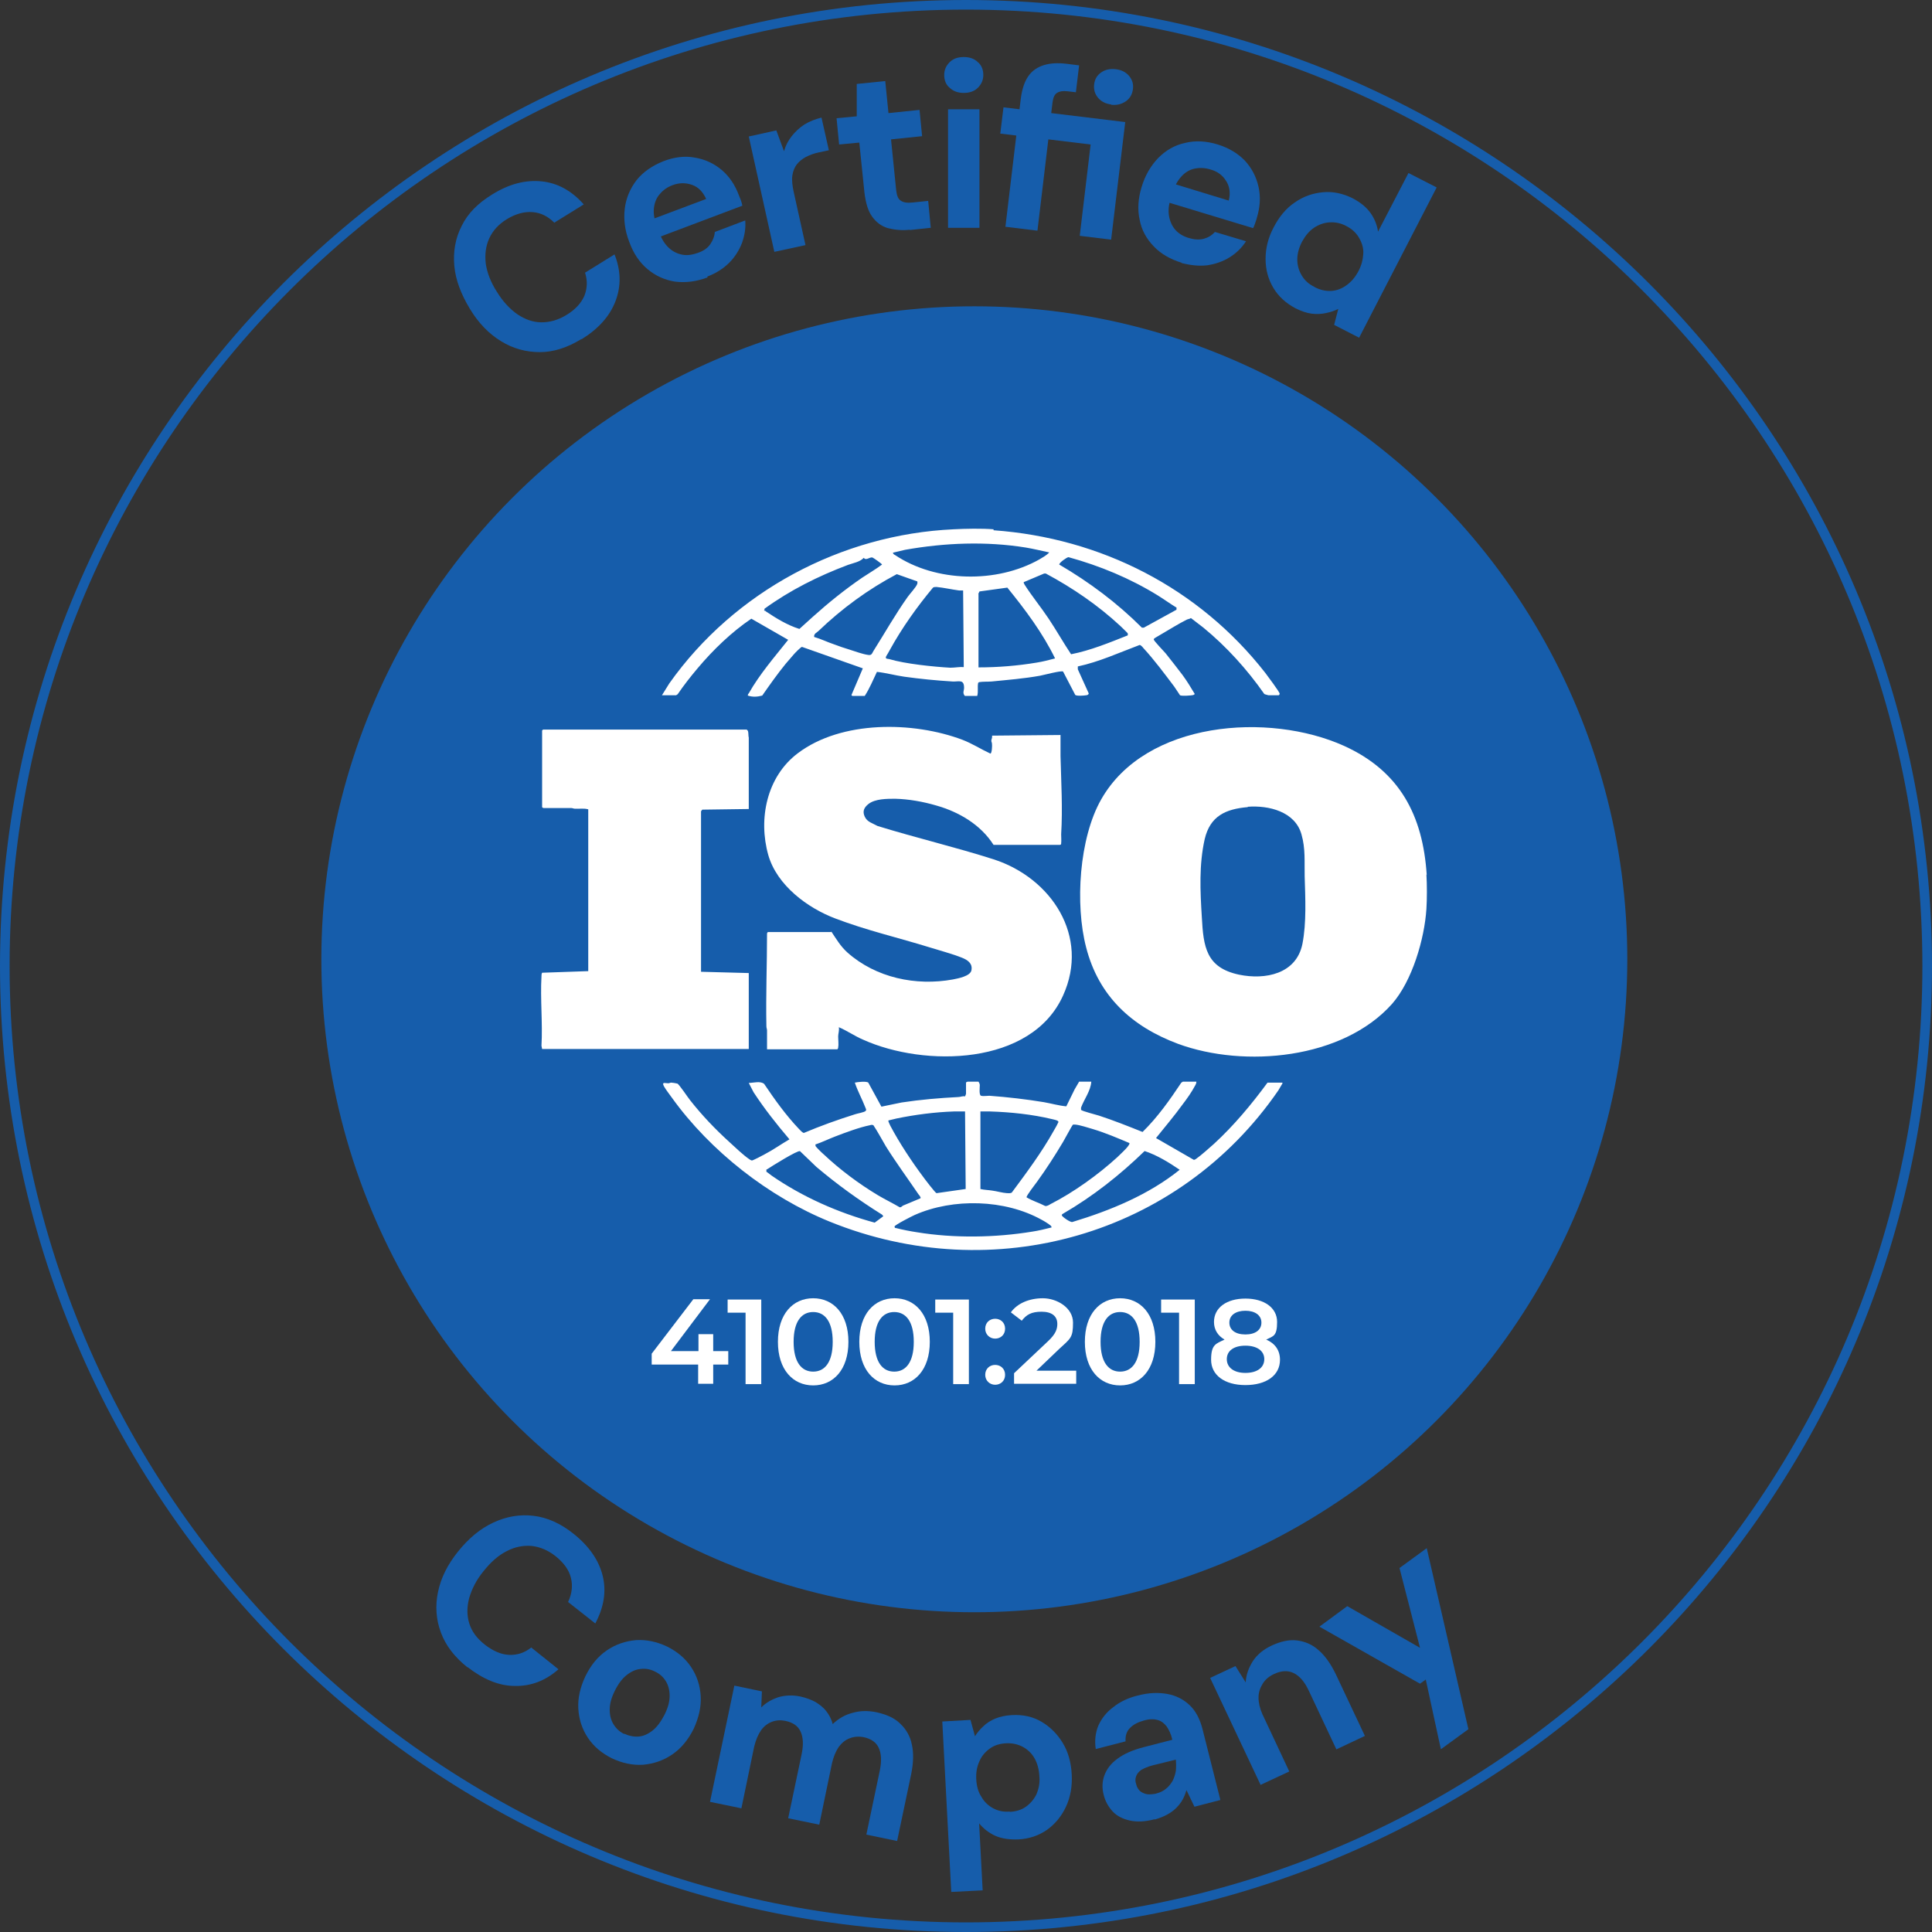
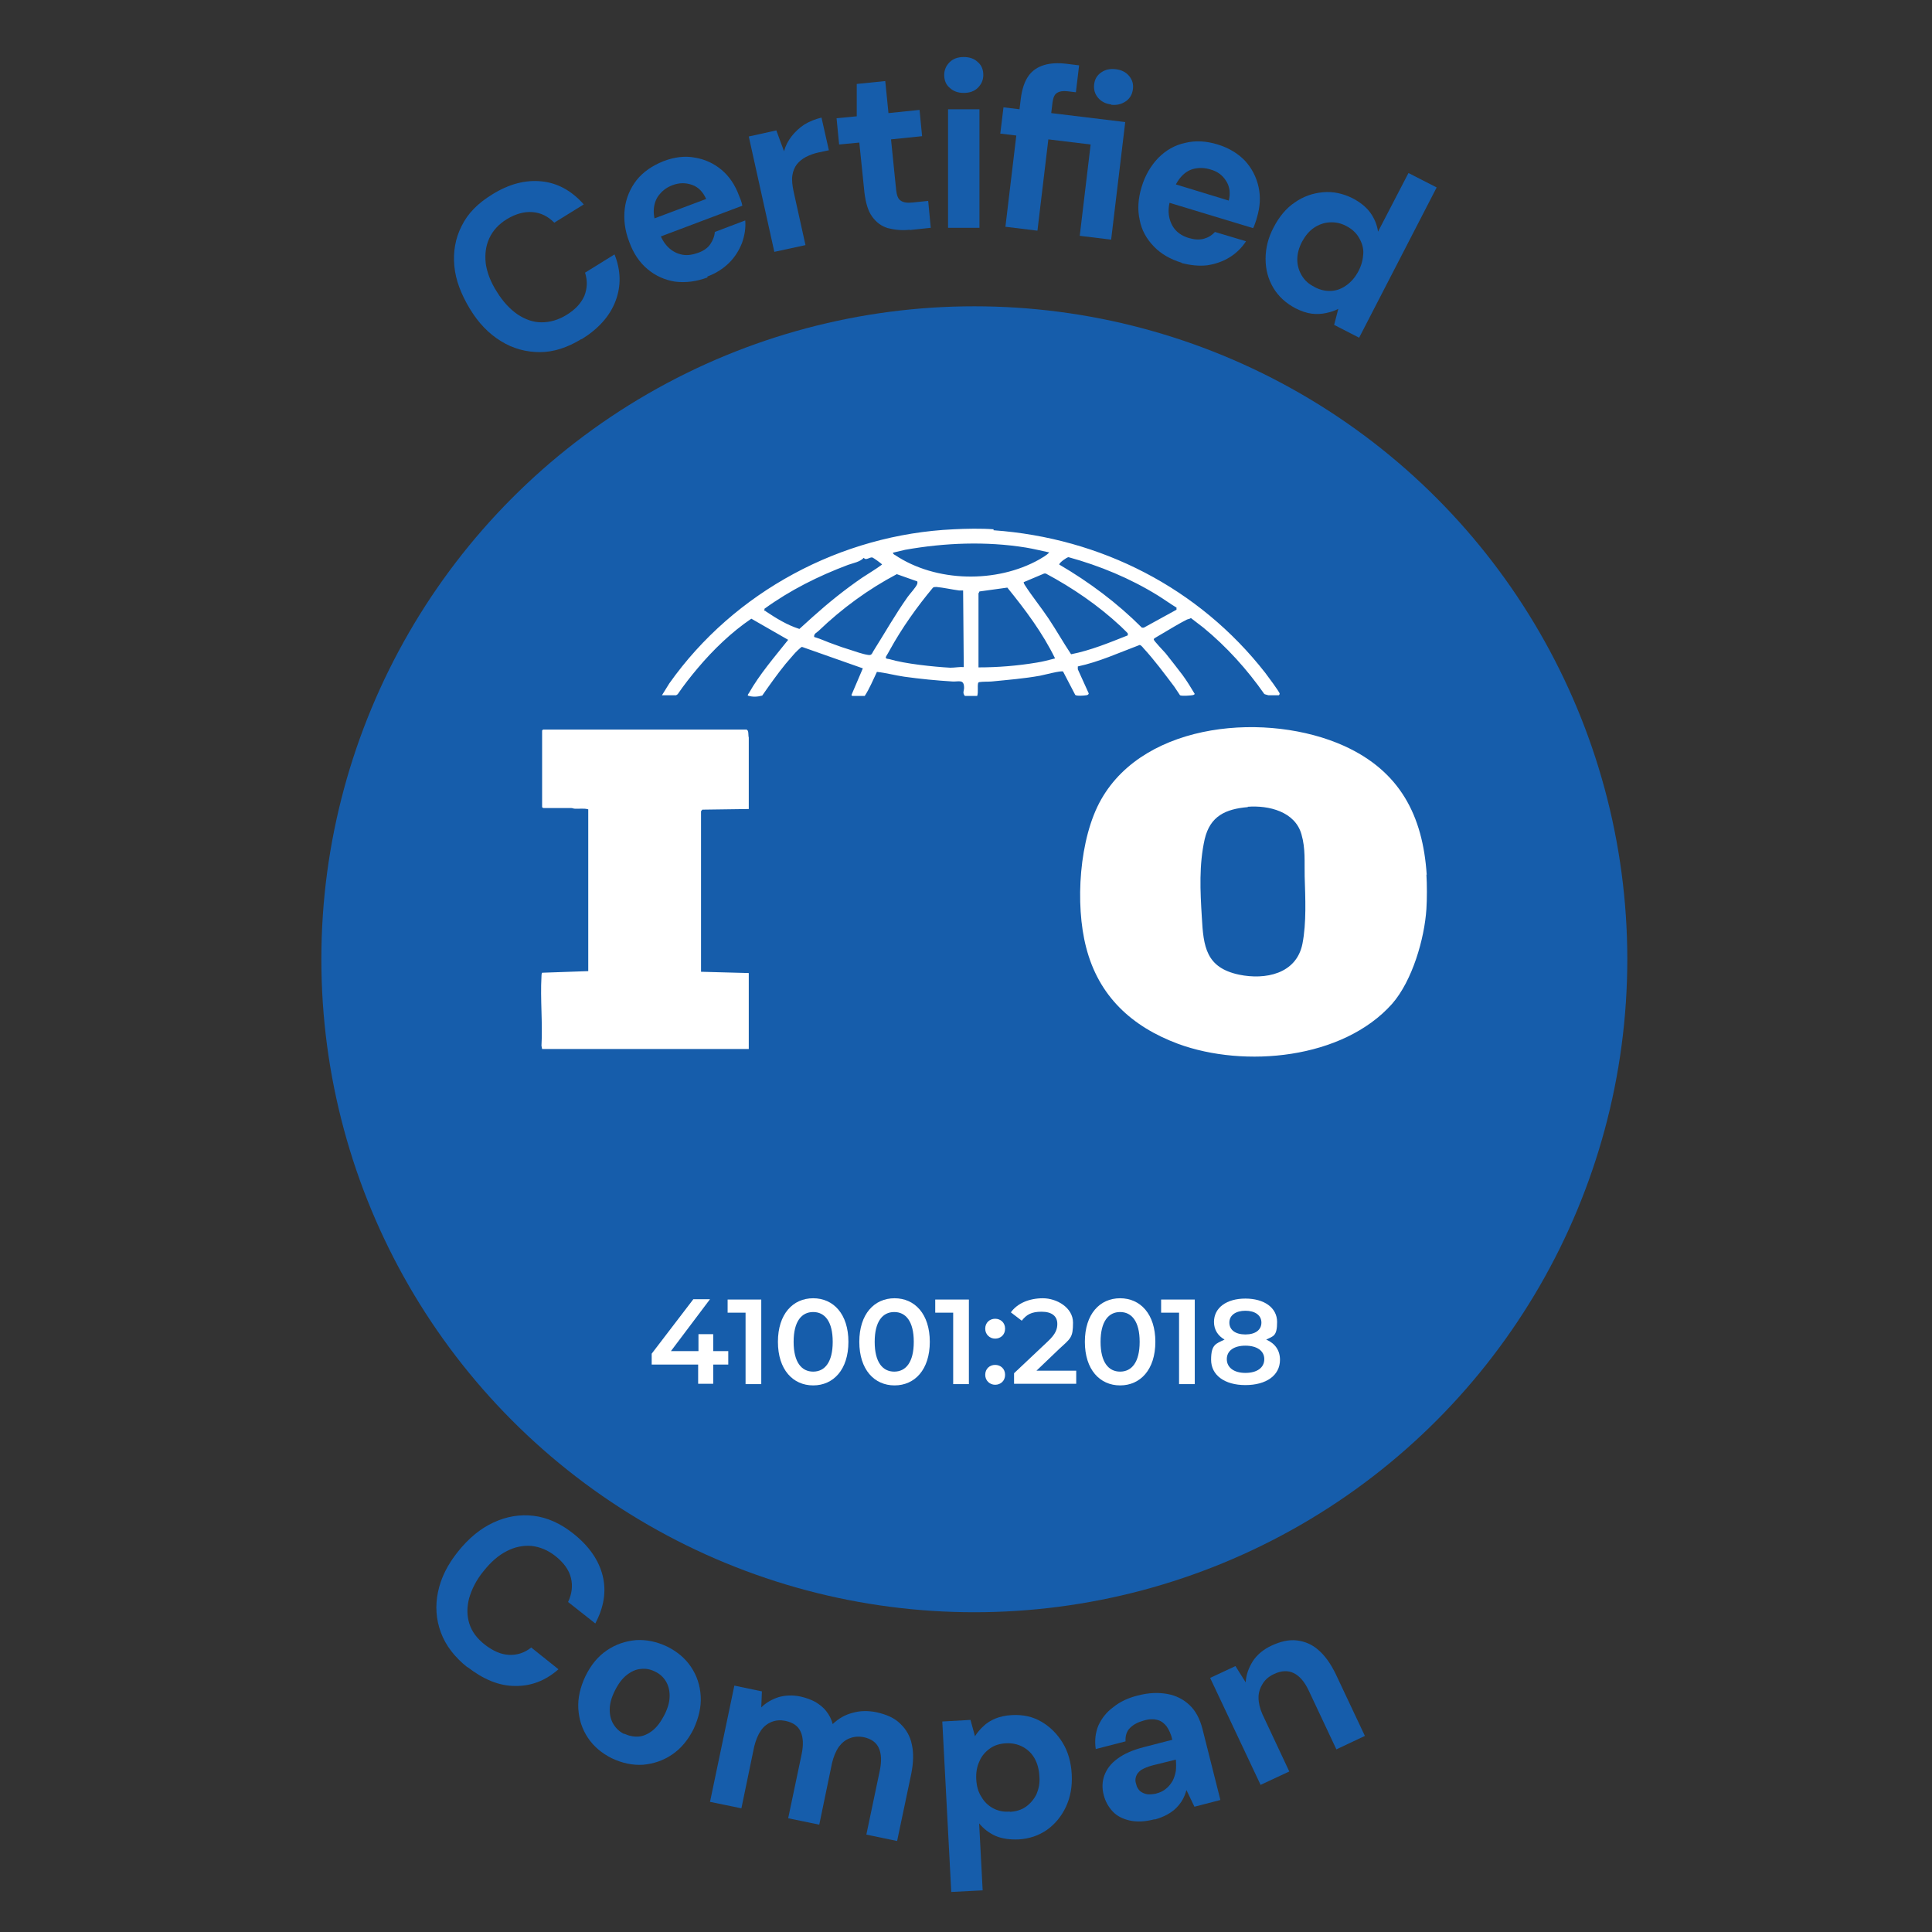
<svg xmlns="http://www.w3.org/2000/svg" id="Layer_1" viewBox="0 0 603 603">
  <rect x="0" y="0" width="603" height="603" fill="#333333" stroke="none" />
  <defs>
    <style>      .st0 {        fill: #165dab;      }      .st1 {        fill: #fff;      }    </style>
  </defs>
-   <path class="st0" d="M301.5,603C135.2,603,0,467.7,0,301.5S135.2,0,301.5,0s301.5,135.2,301.5,301.5-135.2,301.5-301.5,301.5ZM301.5,3C136.9,3,3,136.9,3,301.5s133.9,298.5,298.5,298.5,298.5-133.9,298.5-298.5S466.1,3,301.5,3Z" />
  <circle class="st0" cx="304.1" cy="299.4" r="203.8" />
  <g>
    <g id="s6R8uu.tif">
      <g>
        <path class="st1" d="M310.1,165.5c33.5,2.4,64.1,18,84.8,44.5.6.8,4.5,6,4.5,6.5,0,.2-.2.5-.3.5h-3.2c0,0-1.2-.3-1.3-.4-5.3-7.6-11.8-14.8-19-20.7-1.3-1-2.6-2-3.9-3-.4.3-.9.3-1.3.5-2.4,1.2-5.3,3-7.7,4.4-.6.4-1.6.9-2.2,1.3-.2.2-.4.2-.4.5,0,.4,3.2,3.7,3.7,4.3,1.7,2.1,3.6,4.6,5.3,6.8,1.4,1.9,2.6,3.9,3.8,5.9-.1.1-.2.2-.4.3-.6.2-3.7.4-4.2.1-.6-.9-1.2-1.8-1.8-2.7-3.1-4.1-6.2-8.3-9.7-12.1-.2-.3-.8-.9-1.1-.9-6.4,2.4-12.7,5.3-19.3,6.7v.9c0,0,3.4,7.5,3.4,7.5,0,.4-.5.6-.8.6-.6.1-2.9.3-3.4-.1l-3.8-7.3c-.5-.4-6.1,1.1-7.2,1.3-5,.9-10.1,1.3-15.1,1.8-1.3.1-2.6,0-3.9.2l-.3.2c-.3,1.3.1,2.8-.3,4.1h-3.8c-.2,0-.5-.7-.5-1,0-.5.2-1,.2-1.5,0-2.8-1.6-1.9-3.6-2-5-.3-10.1-.8-15.1-1.5-2.8-.4-5.7-1.2-8.5-1.5-1.2,2.5-2.3,5.2-3.8,7.5h-3.9s-.4-.3-.2-.4l3.5-8.2-19-6.7c-.3,0-2.2,1.9-2.6,2.4-.8.9-1.7,2-2.5,2.9-2.6,3.2-5,6.6-7.3,9.9-1.5.4-3,.5-4.5,0,0-.3.1-.5.3-.7,3.4-6,8-11.3,12.3-16.7l-11.5-6.6c-6.2,4.2-11.9,9.7-16.7,15.4-2.2,2.6-4.4,5.4-6.3,8.2-.1,0-.4.3-.5.3h-4.4l2.3-3.7c20.3-28.7,53.7-46.5,88.7-48.1,3.7-.2,8.8-.3,12.5,0h0ZM327.4,172.4c-2.4-.5-4.8-1.1-7.2-1.5-12.4-2-25.3-1.5-37.7.7l-3.8.9c0,.3.3.6.6.7,12.8,8.6,31.8,8.9,45.1,1.4,1-.6,2.3-1.3,3.1-2.2ZM238.5,190.6c.2,0,.4,0,.5.2,3.3,2.2,6.7,4.3,10.5,5.5l4.2-3.8c4.9-4.4,10-8.5,15.4-12.2,2.1-1.4,4.2-2.6,6.2-4.1,0-.2-2.7-2.1-3-2.2-.9-.2-2,1.1-2.7.1-1.2,1.3-3.2,1.6-4.9,2.2-9.3,3.5-18.1,7.9-26.1,13.7v.4c-.1,0-.1,0-.1,0ZM367.3,189.7c-2-1.2-3.9-2.6-6-3.9-8.6-5.3-18-9.2-27.8-11.9-.5,0-2.9,1.7-2.9,2.3,9.4,5.5,18.1,12,25.8,19.7h.6s10.2-5.6,10.2-5.6v-.6c0,0,0,0,0,0ZM352,198.3c0-.2,0-.4,0-.6-.2-.3-1.9-1.9-2.3-2.3-7-6.5-14.9-11.9-23.3-16.4h-.5c0,0-6.4,2.7-6.4,2.7,0,.3.2.6.3.8,2.3,3.6,5.1,7,7.5,10.6,2.4,3.6,4.6,7.5,7,11.1,6.1-1.2,11.9-3.6,17.7-5.9h0ZM286.4,181.5l-6.5-2.3c-8.9,4.7-17.1,10.7-24.4,17.7-.6.6-1.5.8-1.4,1.9,2.1.6,4.1,1.6,6.2,2.3,1.6.6,3.3,1.2,5,1.7,1.5.5,4.1,1.4,5.6,1.6,1.1.2,1.2-.3,1.7-1.2,3.6-5.7,6.8-11.4,10.7-16.9.7-1,2.7-3.1,3-4.1,0-.2.1-.4,0-.7h0ZM300.6,184.3c-.4,0-.8,0-1.2,0-2.3-.3-4.9-.9-7.1-1.1-.4,0-.8,0-1.1.2-5,6-9.7,12.6-13.5,19.5-.3.6-.8,1.4-1.1,1.9-.4.8.2.8.9.9,5,1.5,13.8,2.4,19.1,2.7,1.5,0,2.8-.3,4.2-.2,0,0-.2-23.9-.2-23.9ZM305.4,185.3v23c6.1,0,12.2-.5,18.2-1.5,1.9-.3,3.8-.8,5.7-1.3-3.9-8-9.3-15.2-14.9-22.1l-8.7,1.2c0,0-.3.7-.4.8h0Z" />
-         <path class="st1" d="M259.5,290.8c1.6,2.4,2.8,4.5,5,6.5,8.9,7.9,21.4,10.5,32.9,8.4,1.5-.3,5.5-1,5.8-2.9.4-2.1-1.2-3.2-3-3.9-3-1.2-6.8-2.2-10-3.2-9.7-3-20-5.4-29.4-9-8.8-3.3-18.3-10.4-21-19.8-3.2-11.3-.5-24.5,9.2-31.8,13.6-10.3,36-10,51.4-4.2,3.1,1.2,5.7,2.9,8.7,4.3.5,0,.6-2.6.5-3.1,0-.3-.2-.6-.2-.9,0-.5.4-1,.2-1.6l21.4-.2c0,2.2,0,4.4,0,6.6.2,8.1.7,16.3.2,24.4,0,.9.1,2,0,2.8,0,.3,0,.4-.4.5h-20.7c-4-6.3-10.8-10.3-17.9-12.3-4.1-1.2-8.6-2-12.8-2.1-2.6,0-6.2,0-8.3,1.6-1.4,1.1-2,2.3-1.2,4s2.4,2,4,2.9c12,3.7,24.3,6.6,36.2,10.4,18,5.8,30.1,24,21.7,42.5-9.9,22-43.3,22.4-62.4,13.8-2.6-1.1-5-2.8-7.6-3.9.2,1-.2,2-.2,2.9,0,1.1.2,2.5,0,3.5,0,.2-.2.5-.3.5h-21.9c0-2,0-4,0-5.9,0-.4-.2-.8-.2-1.3-.2-9.7.2-19.3.2-28.9,0-.2.2-.5.3-.5h19.6Z" />
-         <path class="st1" d="M400.3,338.1l-1.3,2.2c-31.1,45.3-89,61.7-140,41-19-7.7-37.3-22-49.3-38.7-.7-1-1.9-2.5-2.5-3.6-.7-1.4.3-.9,1.4-.9.3,0,.6-.2.9-.2.3,0,1.6.2,1.9.3.5.1,3.4,4.5,4,5.2,3.7,4.7,7.8,9,12.2,13,2,1.8,4.2,4,6.4,5.5.2.1.5.3.7.3.3,0,3.4-1.6,3.9-1.9,2.7-1.4,5.2-3.2,7.8-4.7-4-4.7-7.8-9.5-11.2-14.7l-1.5-2.9c1.4,0,3.6-.7,4.8.3,3.3,4.9,6.8,9.8,10.9,14.1.3.3,1.1,1.2,1.5,1.2,5.2-2.2,10.5-4.1,15.9-5.8.8-.3,3-.6,3.4-1.1.3-.3,0-.7-.1-1-1-2.6-2.4-5.1-3.3-7.8.9-.2,3.6-.5,4.2,0l4.1,7.5c2.1-.4,4.2-.9,6.3-1.3,5.9-.9,11.8-1.4,17.7-1.7.7,0,1.4-.4,2.1-.2,0,0,.3-.7.3-.8v-3.5c0-.1.4-.3.5-.3.4,0,3.2,0,3.4,0,.2.3.4.7.4,1.1,0,.7-.3,3.1.4,3.3s1.8,0,2.6,0c5.5.4,11.6,1.1,17,2,2.3.4,4.7,1.1,7,1.3l2.6-5.3,1.4-2.4h3.8c-.2,2.9-2.2,5.4-3.2,8.1,0,.2,0,.5,0,.7.3.4,4.7,1.5,5.6,1.8,4.6,1.5,9.1,3.3,13.6,5.1,4.7-4.6,8.5-10,12.1-15.4.1,0,.4-.3.5-.3h4.2c0,.5-.2.9-.5,1.4-1,1.9-2.5,4-3.8,5.7-2.6,3.6-5.5,7-8.3,10.5l11.8,6.8c.3,0,.5-.2.7-.3,1.7-1.2,4-3.3,5.6-4.7,6.2-5.7,11.7-12.3,16.7-19.1h4.6ZM301.3,346.9c-1.2,0-2.4,0-3.6,0-5.9.2-12.1,1-17.9,2.2-.9.2-1.7.4-2.5.6-.2.2.5,1.4.6,1.7,2.8,5.3,6.7,11.2,10.3,16,.5.7,3.7,4.9,4.1,5l9.1-1.3-.2-24.2h0ZM306,371.1c1.2.3,2.5.3,3.7.5,1.5.2,3.1.7,4.6.8.5,0,1.1.1,1.5-.2,4.6-6.2,9.3-12.5,13.1-19.3.4-.7,1-1.7,1.3-2.4.1-.2.3-.3,0-.6s-1.4-.5-1.8-.6c-6.2-1.5-13-2.2-19.3-2.4-1,0-2.1,0-3.1,0v24.1s0,0,0,0ZM287.3,373.9c.2-.1-.4-.9-.6-1.1-3.4-5-7-9.9-10.2-15-1.3-2.2-2.5-4.5-3.9-6.6-.4-.2-.8-.1-1.1,0-3.1.6-7.7,2.3-10.8,3.5-2.1.8-4.1,1.8-6.2,2.5,0,.2,0,.4.1.6.2.3,2,2.1,2.5,2.5,5.1,4.8,11,9.2,17,12.8,2.2,1.3,4.5,2.4,6.7,3.7.4.1.7-.3,1-.5,1.8-.8,3.7-1.5,5.5-2.3h0ZM352.6,356.8c-3.8-1.6-7.5-3.2-11.5-4.4-1.4-.4-4.1-1.3-5.5-1.4-.3,0-.5,0-.7,0-.3.2-2.6,4.6-3.1,5.4-2.5,4.2-5.2,8.4-8.1,12.4-.5.7-3.4,4.4-3.3,4.9,1.8,1.1,3.9,1.7,5.8,2.7.6.1,1.2-.3,1.7-.6,7.1-3.6,14.9-9.2,20.8-14.6.9-.9,2.7-2.5,3.4-3.5.2-.3.5-.6.4-1h0ZM239.2,365c0,.2,0,.4,0,.7,0,0,1.4,1,1.6,1.2,9.7,6.7,20.8,11.6,32.2,14.7l2.7-2-.4-.5c-7.2-4.5-14-9.4-20.5-14.9l-5.1-4.9c-.7-.4-9,4.8-10.2,5.6-.2.1-.4.2-.6.2h0ZM357.3,359.2c-7.7,7.5-16.2,14.2-25.5,19.6-.2.1-.4.2-.4.5,0,.4,2.7,2.3,3.3,2.1,11.9-3.6,23.8-8.5,33.5-16.3-3.4-2.3-7.1-4.6-11.1-5.9h0ZM328.2,383.1c0-.3-.1-.4-.3-.6-.6-.5-2-1.4-2.8-1.8-11.5-6.4-27.6-6.8-39.6-1.5-.9.4-6.2,3.1-6.3,3.6,0,.4.2.5.5.5,1.9.5,4.5,1,6.5,1.3,11.6,1.9,24.4,1.7,36-.2,2-.3,4-.8,6-1.3Z" />
        <g>
          <path class="st1" d="M445.2,272.9c.2,3.1.2,7.7,0,10.8-.6,9.3-4.4,22.4-10.7,29.6-15.4,17.3-46.1,20.1-66.8,12.5-14.5-5.4-24.8-14.9-28.7-30.1-3.5-13.4-2.2-34.1,4.7-46.2,13.9-24.5,52.3-27.3,75.8-16.7,17.4,7.9,24.6,21.7,25.8,40.3h0ZM389.5,251.9c-7,.6-11.8,2.8-13.5,10-1.8,8-1.4,16.2-.9,24.3.5,9.3,1.3,15.8,11.6,18,8.2,1.7,17.9-.2,19.8-9.6,1.3-6.6.9-14.4.7-21.1-.1-4.5.3-8.6-1-13.1-2-7.1-10.2-9.1-16.8-8.6h0Z" />
          <path class="st1" d="M233.2,227.9c.5.1.3,1.7.5,2.3,0,4.4,0,8.7,0,12.9,0,3.1,0,6.3,0,9.4l-14.5.2c0,0-.4.5-.4.5v50.1l14.9.4v23.7h-64.5l-.2-1c.4-7.1-.4-14.6,0-21.6,0-.4,0-.8.2-1.2l14.4-.5v-50.5c-1.4-.4-2.8-.1-4.2-.2-.4,0-.7-.2-1.1-.2-2.9,0-5.8,0-8.6,0-.2,0-.5-.2-.5-.3v-23.9l.3-.3h63.6Z" />
        </g>
      </g>
    </g>
    <g>
      <path class="st1" d="M227.3,425.9h-4.7v6h-4.7v-6h-14.5v-3.4l13-17h5.2l-12.2,16.2h8.6v-5.3h4.6v5.3h4.7v4.1h0Z" />
      <path class="st1" d="M237.6,405.6v26.4h-4.9v-22.3h-5.6v-4.1h10.5,0Z" />
      <path class="st1" d="M242.8,418.8c0-8.7,4.7-13.6,11-13.6s11,4.9,11,13.6-4.7,13.6-11,13.6-11-4.9-11-13.6h0ZM259.9,418.8c0-6.4-2.5-9.3-6.1-9.3s-6.1,2.9-6.1,9.3,2.5,9.3,6.1,9.3,6.1-2.9,6.1-9.3Z" />
      <path class="st1" d="M268.2,418.8c0-8.7,4.7-13.6,11-13.6s11,4.9,11,13.6-4.7,13.6-11,13.6-11-4.9-11-13.6h0ZM285.2,418.8c0-6.4-2.5-9.3-6.1-9.3s-6.1,2.9-6.1,9.3,2.5,9.3,6.1,9.3,6.1-2.9,6.1-9.3Z" />
      <path class="st1" d="M302.4,405.6v26.4h-4.9v-22.3h-5.6v-4.1h10.5,0Z" />
      <path class="st1" d="M307.5,414.7c0-1.9,1.4-3.1,3.1-3.1s3.1,1.2,3.1,3.1-1.4,3.1-3.1,3.1-3.1-1.3-3.1-3.1ZM307.5,429.1c0-1.9,1.4-3.1,3.1-3.1s3.1,1.2,3.1,3.1-1.4,3.1-3.1,3.1-3.1-1.3-3.1-3.1Z" />
      <path class="st1" d="M335.9,427.8v4.1h-19.4v-3.3l10.5-9.9c2.6-2.4,3-4,3-5.5,0-2.4-1.7-3.8-4.9-3.8s-4.7.9-6.2,2.8l-3.4-2.6c2-2.8,5.7-4.4,10-4.4s9.4,2.9,9.4,7.6-.7,4.9-4.4,8.3l-7,6.7h12.4,0Z" />
      <path class="st1" d="M338.6,418.8c0-8.7,4.7-13.6,11-13.6s11,4.9,11,13.6-4.7,13.6-11,13.6-11-4.9-11-13.6h0ZM355.7,418.8c0-6.4-2.5-9.3-6.1-9.3s-6.1,2.9-6.1,9.3,2.5,9.3,6.1,9.3,6.1-2.9,6.1-9.3Z" />
      <path class="st1" d="M372.9,405.6v26.4h-4.9v-22.3h-5.6v-4.1h10.5,0Z" />
      <path class="st1" d="M399.5,424.4c0,4.9-4.3,7.9-10.8,7.9s-10.7-3.1-10.7-7.9,1.5-5,4.2-6.3c-2.1-1.2-3.3-3.1-3.3-5.5,0-4.5,4-7.3,9.8-7.3s9.9,2.8,9.9,7.3-1.2,4.4-3.4,5.5c2.8,1.2,4.3,3.4,4.3,6.3h0ZM394.6,424.2c0-2.6-2.3-4.2-5.9-4.2s-5.8,1.6-5.8,4.2,2.2,4.3,5.8,4.3,5.9-1.6,5.9-4.3ZM383.7,412.8c0,2.3,1.9,3.7,5,3.7s5-1.4,5-3.7-2-3.7-5-3.7-5,1.4-5,3.7Z" />
    </g>
  </g>
  <g>
    <path class="st0" d="M181.5,105.8c-4.4,2.7-8.7,4.1-13,4.1s-8.4-1.1-12.1-3.4c-3.8-2.3-7.1-5.7-9.8-10.2s-4.4-8.9-4.8-13.3c-.4-4.4.3-8.6,2.3-12.5,1.9-3.9,5.1-7.1,9.5-9.8,5.3-3.3,10.4-4.6,15.4-4.1,5,.5,9.4,2.9,13.2,7.2l-9.2,5.7c-2-2-4.2-3.1-6.8-3.3-2.5-.2-5.2.5-8,2.2-2.6,1.6-4.4,3.6-5.5,6-1.1,2.4-1.4,5-1.1,7.8.4,2.8,1.5,5.8,3.5,8.9,1.9,3.1,4.1,5.4,6.4,7,2.4,1.6,4.9,2.5,7.5,2.5,2.6,0,5.2-.7,7.8-2.3,2.8-1.7,4.6-3.7,5.6-6,.9-2.3,1-4.7.2-7.2l9.2-5.7c2,5,2.1,9.9.3,14.6-1.8,4.7-5.3,8.6-10.6,11.9Z" />
    <path class="st0" d="M220.8,86.6c-3.5,1.3-6.8,1.7-10.1,1.3-3.2-.5-6.1-1.8-8.6-3.9-2.5-2.1-4.4-4.9-5.7-8.5-1.4-3.6-1.8-7.1-1.4-10.4.4-3.3,1.7-6.3,3.7-8.9,2.1-2.6,4.9-4.5,8.4-5.9,3.4-1.3,6.7-1.7,9.8-1.1,3.1.5,5.9,1.8,8.3,3.8,2.4,2,4.2,4.7,5.4,7.9.2.5.4,1,.6,1.5.2.6.4,1.2.5,1.8l-28.1,10.6-2.1-5.6,18.9-7.1c-1-2.2-2.4-3.7-4.4-4.4s-4-.7-6.1.1c-1.6.6-2.9,1.5-3.9,2.7-1.1,1.2-1.7,2.7-1.9,4.4-.2,1.7.1,3.7,1,6l.8,2c.7,1.9,1.7,3.4,2.9,4.5,1.2,1.1,2.6,1.8,4.2,2.1,1.6.3,3.2,0,4.9-.6s3-1.5,3.8-2.7c.8-1.2,1.3-2.4,1.4-3.8l9.5-3.6c.2,2.4-.2,4.7-1,7-.9,2.3-2.2,4.4-4,6.2-1.8,1.8-4.1,3.3-6.8,4.3Z" />
    <path class="st0" d="M241.7,78.7l-8-36.1,8.6-1.9,2.4,6.5c.5-1.8,1.3-3.3,2.4-4.7,1.1-1.4,2.4-2.6,3.9-3.6,1.6-1,3.4-1.7,5.4-2.2l2.3,10.2-3.3.7c-1.4.3-2.7.8-3.9,1.4-1.1.6-2.1,1.4-2.8,2.3-.7.9-1.2,2.1-1.4,3.5-.2,1.4,0,3.1.4,5l3.7,16.7-9.7,2.1Z" />
    <path class="st0" d="M284,71.7c-2.6.3-4.9,0-6.9-.5-2-.6-3.6-1.8-4.9-3.6-1.3-1.8-2-4.3-2.4-7.5l-1.6-15.6-6.3.6-.8-8.2,6.3-.6v-10.1c0,0,8.9-.9,8.9-.9l1,10,9.7-1,.8,8.2-9.7,1,1.6,15.8c.2,1.7.6,2.8,1.4,3.3.8.6,2.1.8,3.8.6l4.8-.5.8,8.4-6.6.7Z" />
    <path class="st0" d="M300.8,29c-1.8,0-3.2-.5-4.4-1.6-1.2-1-1.7-2.4-1.7-4,0-1.6.6-2.9,1.7-4,1.1-1.1,2.6-1.6,4.4-1.6,1.8,0,3.3.5,4.4,1.6,1.2,1,1.7,2.4,1.7,4,0,1.6-.6,2.9-1.7,4-1.1,1.1-2.6,1.6-4.4,1.6ZM295.9,71.1v-37c-.1,0,9.8,0,9.8,0v37c.1,0-9.8,0-9.8,0Z" />
    <path class="st0" d="M313.8,70.8l3.4-28.5-5-.6,1-8.2,5,.6.4-3.3c.4-3.1,1.2-5.4,2.4-7.1,1.2-1.7,2.9-2.8,4.9-3.4,2-.6,4.3-.7,6.9-.4l4,.5-1,8.4-2.5-.3c-1.5-.2-2.6,0-3.4.5-.8.5-1.2,1.5-1.4,3l-.4,3.3,23.1,2.8-4.4,36.7-9.8-1.2,3.4-28.5-13.2-1.6-3.4,28.5-9.8-1.2ZM346.8,32.6c-1.7-.2-3.1-.9-4.1-2.1-1-1.2-1.4-2.6-1.2-4.2.2-1.6.9-2.8,2.2-3.7,1.3-.9,2.8-1.2,4.5-1,1.8.2,3.2.9,4.2,2.1s1.4,2.5,1.2,4.1c-.2,1.6-.9,2.9-2.2,3.8-1.3.9-2.8,1.3-4.6,1.1Z" />
    <path class="st0" d="M368.8,82c-3.6-1.1-6.5-2.8-8.7-5.1-2.3-2.4-3.8-5.1-4.4-8.3-.7-3.2-.5-6.6.6-10.2,1.1-3.7,2.9-6.7,5.2-9.1,2.4-2.4,5.1-4,8.4-4.7,3.2-.8,6.6-.6,10.2.5,3.5,1.1,6.3,2.8,8.5,5.1,2.1,2.3,3.5,5,4.2,8.1.7,3.1.5,6.3-.5,9.6-.1.5-.3,1-.5,1.6-.2.6-.4,1.2-.7,1.7l-28.7-8.7,1.8-5.8,19.3,5.9c.6-2.3.3-4.4-.8-6.1-1.1-1.8-2.7-3-4.9-3.6-1.6-.5-3.2-.6-4.8-.3-1.6.3-3,1.1-4.2,2.4-1.2,1.3-2.2,3-2.9,5.3l-.6,2c-.6,1.9-.7,3.7-.4,5.3.3,1.6,1,3.1,2,4.2,1.1,1.2,2.5,2,4.2,2.5,1.7.5,3.3.6,4.7.2,1.4-.4,2.5-1.1,3.4-2.1l9.7,2.9c-1.3,2-3,3.7-5.1,5-2.1,1.3-4.4,2.1-7,2.5-2.6.3-5.2,0-8-.7Z" />
    <path class="st0" d="M404.3,96.2c-3-1.6-5.3-3.7-6.9-6.4-1.6-2.7-2.4-5.7-2.4-9s.8-6.6,2.5-9.8c1.7-3.3,3.9-6,6.6-7.8,2.7-1.9,5.6-2.9,8.8-3.2,3.2-.3,6.3.4,9.3,1.9,2.3,1.2,4.2,2.7,5.5,4.5,1.3,1.8,2.1,3.8,2.4,5.9l9.5-18.3,8.8,4.5-24.2,46.9-7.8-4,1.3-5c-1.1.6-2.4,1-3.8,1.3-1.4.3-2.9.4-4.5.2-1.6-.2-3.3-.8-5.1-1.7ZM410.3,89.6c1.7.9,3.5,1.3,5.2,1.2,1.7-.1,3.3-.7,4.8-1.8,1.5-1.1,2.7-2.5,3.7-4.4,1-1.9,1.4-3.7,1.5-5.5s-.5-3.5-1.4-5c-.9-1.5-2.2-2.7-4-3.6-1.7-.9-3.4-1.2-5.1-1.1-1.8.1-3.4.7-4.9,1.7-1.5,1-2.7,2.5-3.7,4.3-1,1.9-1.5,3.8-1.5,5.6,0,1.8.5,3.5,1.4,5,.9,1.5,2.2,2.7,3.9,3.5Z" />
  </g>
  <g>
    <path class="st0" d="M145.9,520.4c-4-3.2-6.8-6.8-8.3-10.9-1.5-4-1.8-8.3-.9-12.6.9-4.4,3-8.6,6.3-12.7,3.3-4.1,6.9-7.1,11-9,4.1-1.9,8.2-2.6,12.5-2.1,4.3.5,8.5,2.4,12.5,5.6,4.9,3.9,7.9,8.3,9.1,13.1,1.2,4.9.4,9.8-2.3,14.9l-8.5-6.7c1.2-2.5,1.5-5.1.9-7.5-.6-2.5-2.2-4.7-4.8-6.8-2.4-1.9-4.9-2.9-7.5-3.2-2.6-.2-5.2.3-7.7,1.6-2.6,1.3-5,3.4-7.3,6.3-2.3,2.8-3.7,5.7-4.5,8.5-.7,2.8-.7,5.4.1,7.9.8,2.5,2.4,4.6,4.8,6.5,2.6,2,5.1,3.1,7.6,3.2,2.5.1,4.8-.6,6.9-2.3l8.5,6.8c-4.1,3.6-8.6,5.3-13.6,5.2-5,0-9.9-2.1-14.8-5.9Z" />
    <path class="st0" d="M191,548.8c-3.2-1.6-5.7-3.7-7.5-6.4-1.8-2.7-2.8-5.7-3-9.1-.2-3.3.6-6.7,2.2-10.1,1.7-3.5,3.9-6.2,6.7-8.1,2.8-1.9,5.8-2.9,9.1-3.2,3.3-.2,6.5.5,9.7,2,3.2,1.6,5.7,3.7,7.5,6.4,1.8,2.7,2.8,5.7,3,9.1.2,3.3-.6,6.7-2.2,10.2-1.7,3.4-3.9,6.1-6.7,8-2.8,1.9-5.8,2.9-9.1,3.2-3.3.2-6.5-.5-9.7-2ZM194.8,541.1c1.5.7,3,1,4.5.9,1.5-.1,3-.8,4.4-1.9,1.4-1.1,2.6-2.8,3.7-4.9,1.1-2.2,1.6-4.1,1.6-5.9,0-1.8-.4-3.3-1.2-4.6-.8-1.3-1.9-2.3-3.4-3-1.4-.7-2.9-1-4.4-.8-1.5.1-3,.8-4.4,1.9-1.4,1.1-2.6,2.7-3.7,4.9-1.1,2.2-1.6,4.1-1.6,5.9,0,1.8.4,3.3,1.2,4.6.8,1.3,1.9,2.3,3.3,3Z" />
    <path class="st0" d="M221.6,562.4l7.6-36.3,8.6,1.8-.2,5c1.5-1.5,3.3-2.5,5.4-3.2,2.1-.6,4.4-.7,6.8-.2,1.8.4,3.4,1,4.7,1.7,1.3.8,2.5,1.7,3.4,2.9.9,1.1,1.6,2.5,2,4,1.8-1.7,3.8-2.9,6.2-3.5,2.4-.7,4.9-.7,7.4-.2,3.2.7,5.7,1.8,7.5,3.6,1.8,1.7,3.1,3.9,3.6,6.5.6,2.6.5,5.7-.2,9.2l-4.4,20.9-9.6-2,4.2-20c.6-2.9.5-5.2-.3-7-.8-1.8-2.4-2.9-4.7-3.4-1.5-.3-3-.2-4.3.3-1.4.5-2.5,1.4-3.5,2.7-.9,1.3-1.6,3-2.1,5l-4,19.3-9.7-2,4.2-20c.6-2.9.5-5.2-.3-7-.8-1.8-2.4-2.9-4.8-3.4-1.5-.3-2.9-.2-4.2.3-1.3.5-2.5,1.4-3.4,2.7-.9,1.3-1.6,3-2.1,5l-4,19.3-9.7-2Z" />
    <path class="st0" d="M296.9,590.5l-2.8-53.2,8.8-.5,1.4,5.1c.7-1.1,1.6-2.2,2.6-3.1,1-1,2.3-1.8,3.7-2.4,1.5-.6,3.2-1,5.2-1.1,3.5-.2,6.6.5,9.3,2.1,2.7,1.6,4.9,3.8,6.6,6.6,1.7,2.8,2.6,6.1,2.8,9.8.2,3.7-.4,7.1-1.8,10.1-1.4,3-3.4,5.4-5.9,7.2-2.6,1.8-5.5,2.8-8.9,3-2.7.1-5.1-.2-7.2-1.1-2-.9-3.7-2.2-5.1-3.9l1.1,20.9-9.9.5ZM315.1,565.5c2-.1,3.7-.6,5.1-1.6,1.4-1,2.5-2.3,3.3-3.9.7-1.7,1.1-3.5.9-5.6-.1-2.1-.6-4-1.5-5.6-.9-1.6-2.2-2.8-3.7-3.6-1.5-.8-3.3-1.2-5.2-1.1-1.9.1-3.6.6-5,1.6s-2.6,2.3-3.3,4c-.8,1.7-1.1,3.5-1,5.6.1,2.1.6,4,1.6,5.5.9,1.6,2.2,2.8,3.7,3.6,1.5.8,3.3,1.2,5.2,1Z" />
    <path class="st0" d="M360.4,567.8c-3,.8-5.6.9-7.8.4-2.2-.5-4-1.4-5.3-2.8-1.3-1.4-2.3-3.1-2.8-5.1-.6-2.2-.5-4.3.2-6.2.7-1.9,2-3.7,4.1-5.2,2-1.5,4.7-2.7,8.2-3.6l8.9-2.3c-.4-1.8-1.1-3.2-1.8-4.2-.8-1-1.7-1.7-2.9-2-1.1-.3-2.5-.3-4.2.2-1.8.5-3.2,1.2-4.3,2.3-1.1,1.1-1.5,2.5-1.4,4.2l-9.3,2.4c-.4-2.6-.1-5.1.8-7.3,1-2.2,2.5-4.2,4.7-5.8,2.1-1.7,4.7-2.9,7.6-3.6,3.4-.9,6.4-1,9.2-.5,2.8.5,5.1,1.7,7,3.5,1.9,1.8,3.2,4.3,4,7.4l5.6,22.2-8.1,2.1-2.5-5.2c-.3,1.1-.7,2.1-1.2,3-.5.9-1.2,1.8-2,2.6-.8.8-1.8,1.5-2.9,2.1-1.1.6-2.4,1.1-3.8,1.5ZM360.8,559.8c1.2-.3,2.3-.8,3.1-1.5.9-.7,1.5-1.5,2.1-2.5.5-1,.8-2,1-3.1.1-1.1.1-2.3,0-3.5h0c0,0-7.3,1.8-7.3,1.8-1.5.4-2.6.9-3.5,1.4-.8.6-1.4,1.3-1.6,2-.3.8-.3,1.6,0,2.4.2,1,.7,1.7,1.2,2.2.6.5,1.3.8,2.2,1,.9.1,1.9,0,2.9-.2Z" />
    <path class="st0" d="M393.5,557.2l-15.8-33.5,7.9-3.7,3.2,5.1c.1-2.3.9-4.5,2.2-6.6,1.3-2,3.3-3.7,5.9-4.9,2.8-1.3,5.4-1.9,7.9-1.6,2.4.3,4.7,1.2,6.7,3,2,1.7,3.8,4.2,5.4,7.5l9.1,19.3-8.9,4.2-8.7-18.5c-1.3-2.7-2.8-4.4-4.6-5.3s-3.9-.8-6.2.3c-1.5.7-2.7,1.7-3.5,3s-1.3,2.7-1.3,4.3c0,1.6.4,3.4,1.2,5.2l8.4,17.9-9,4.2Z" />
-     <path class="st0" d="M449.7,545.9l-4.7-21.7-1.8,1.3-31.4-17.8,8.7-6.4,22.7,13-6.4-24.9,8.5-6.2,13,56.5-8.5,6.2Z" />
  </g>
</svg>